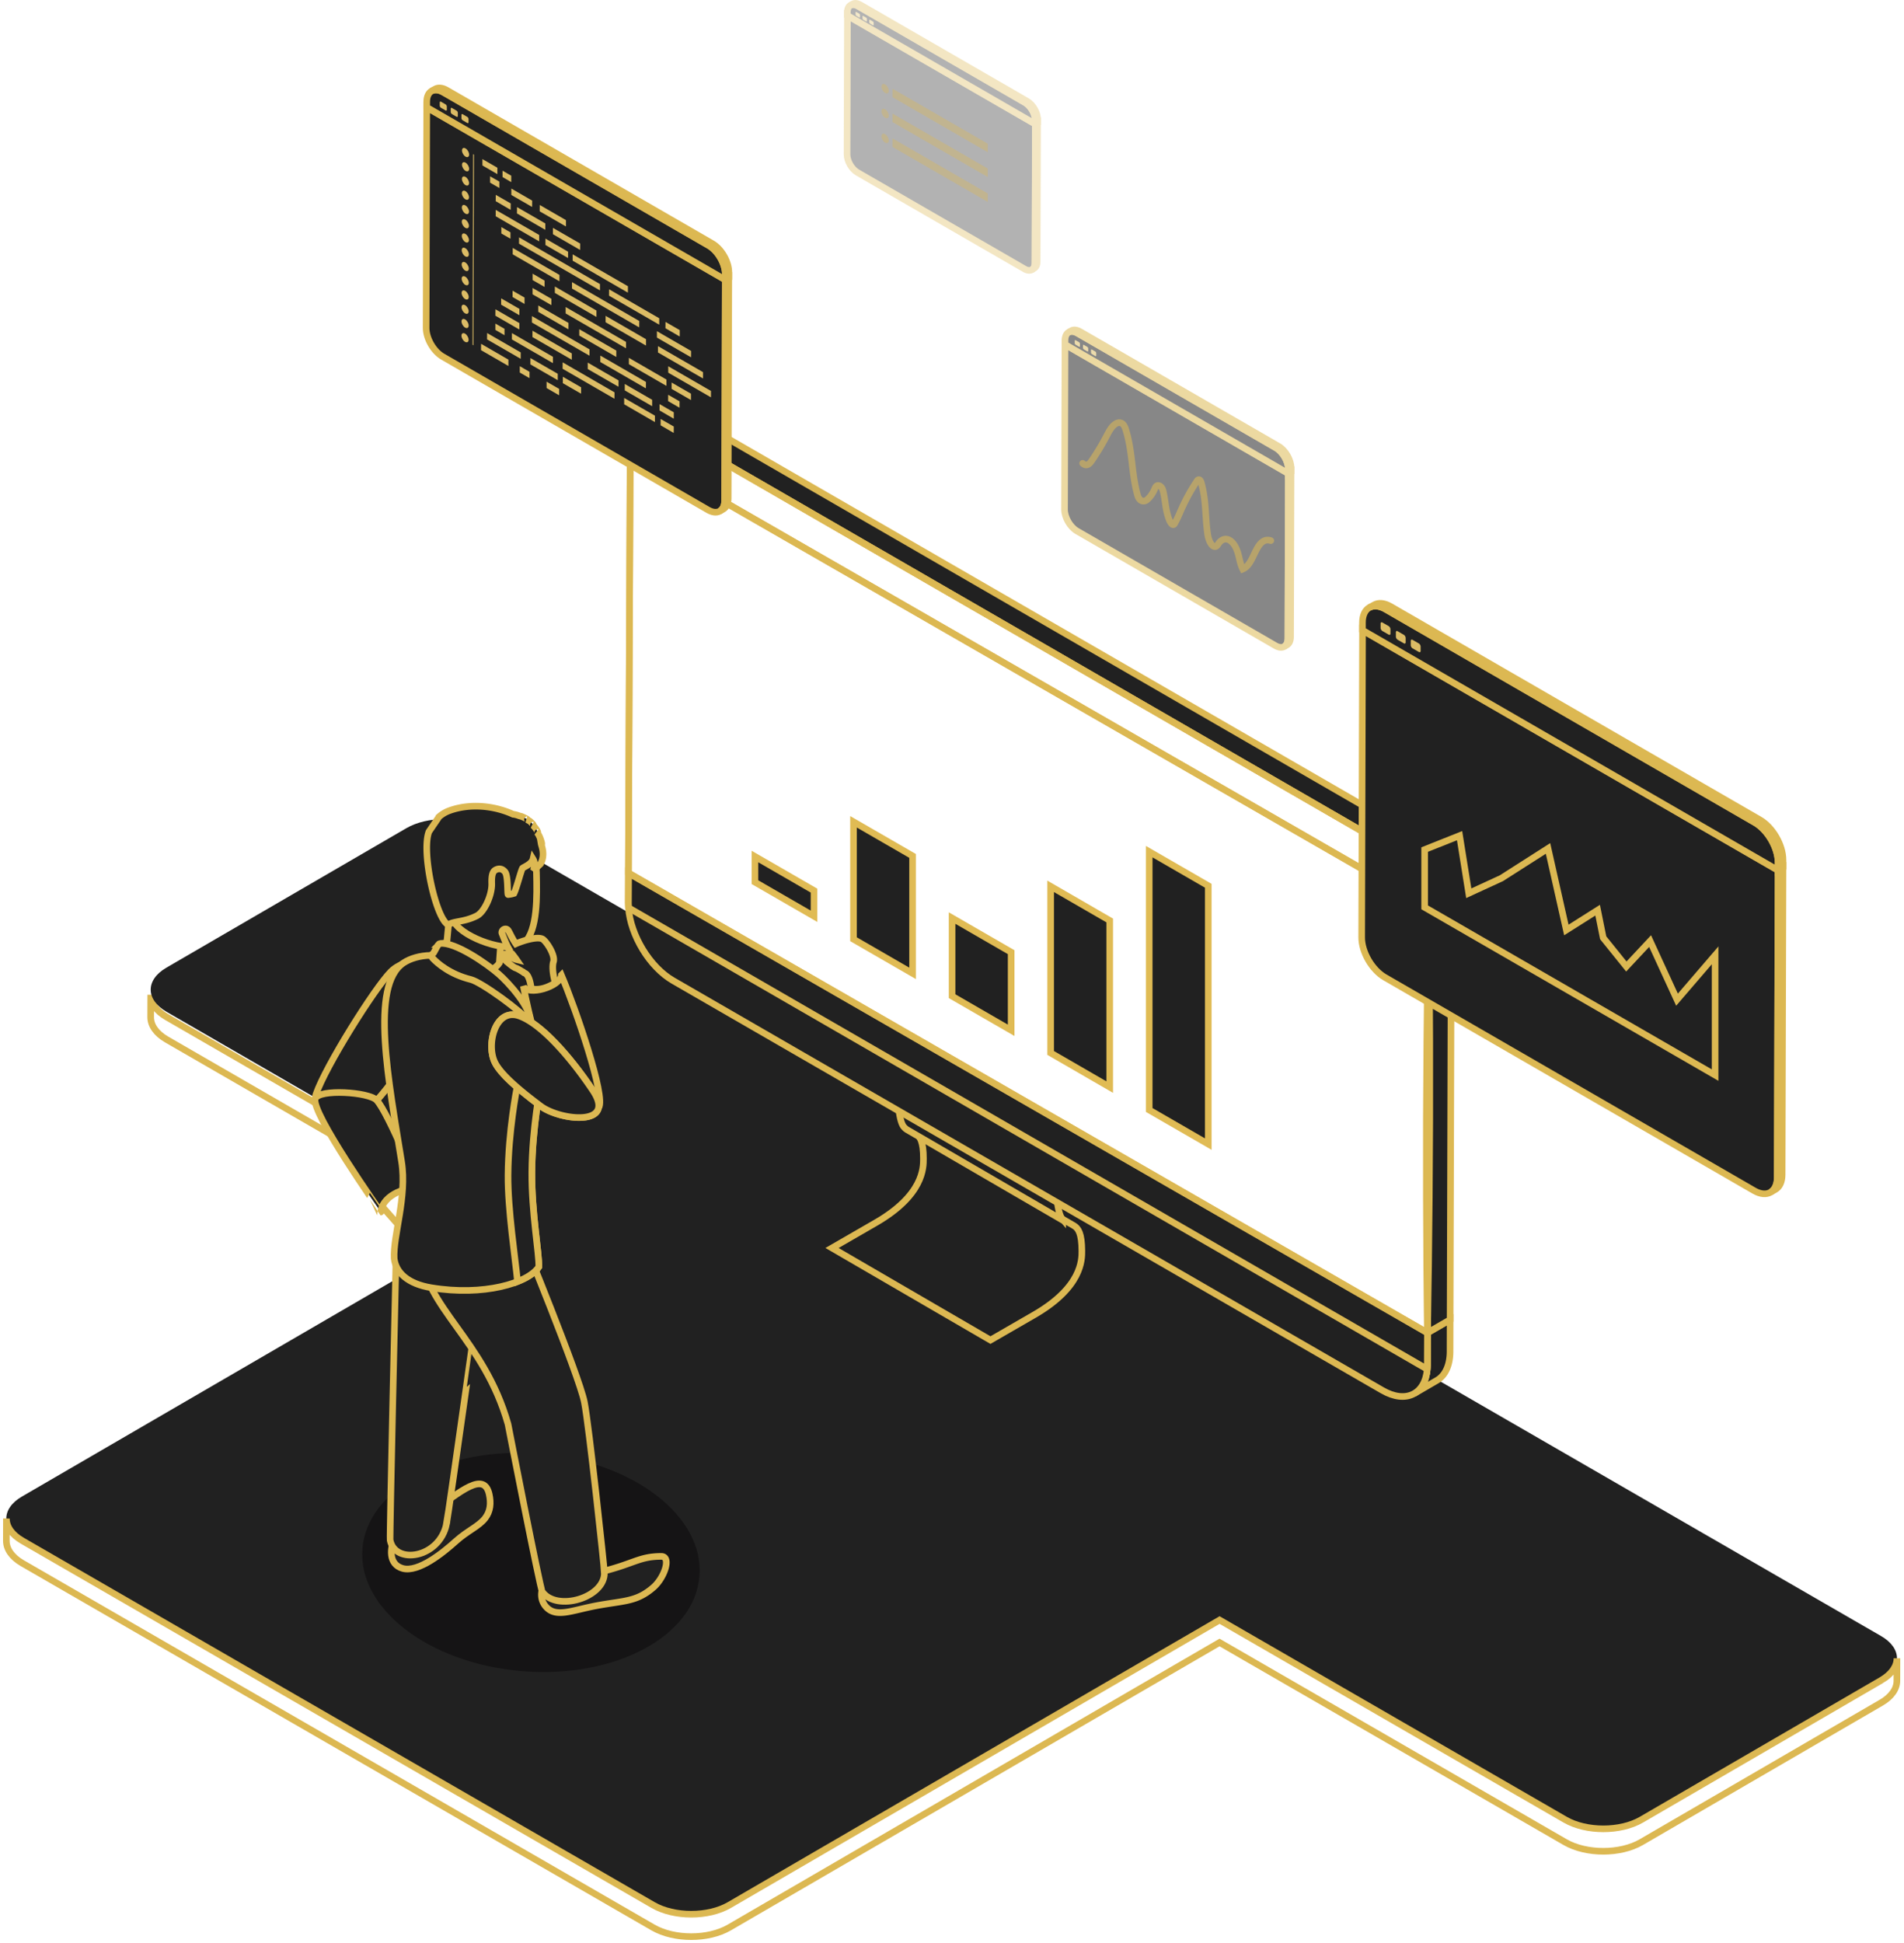
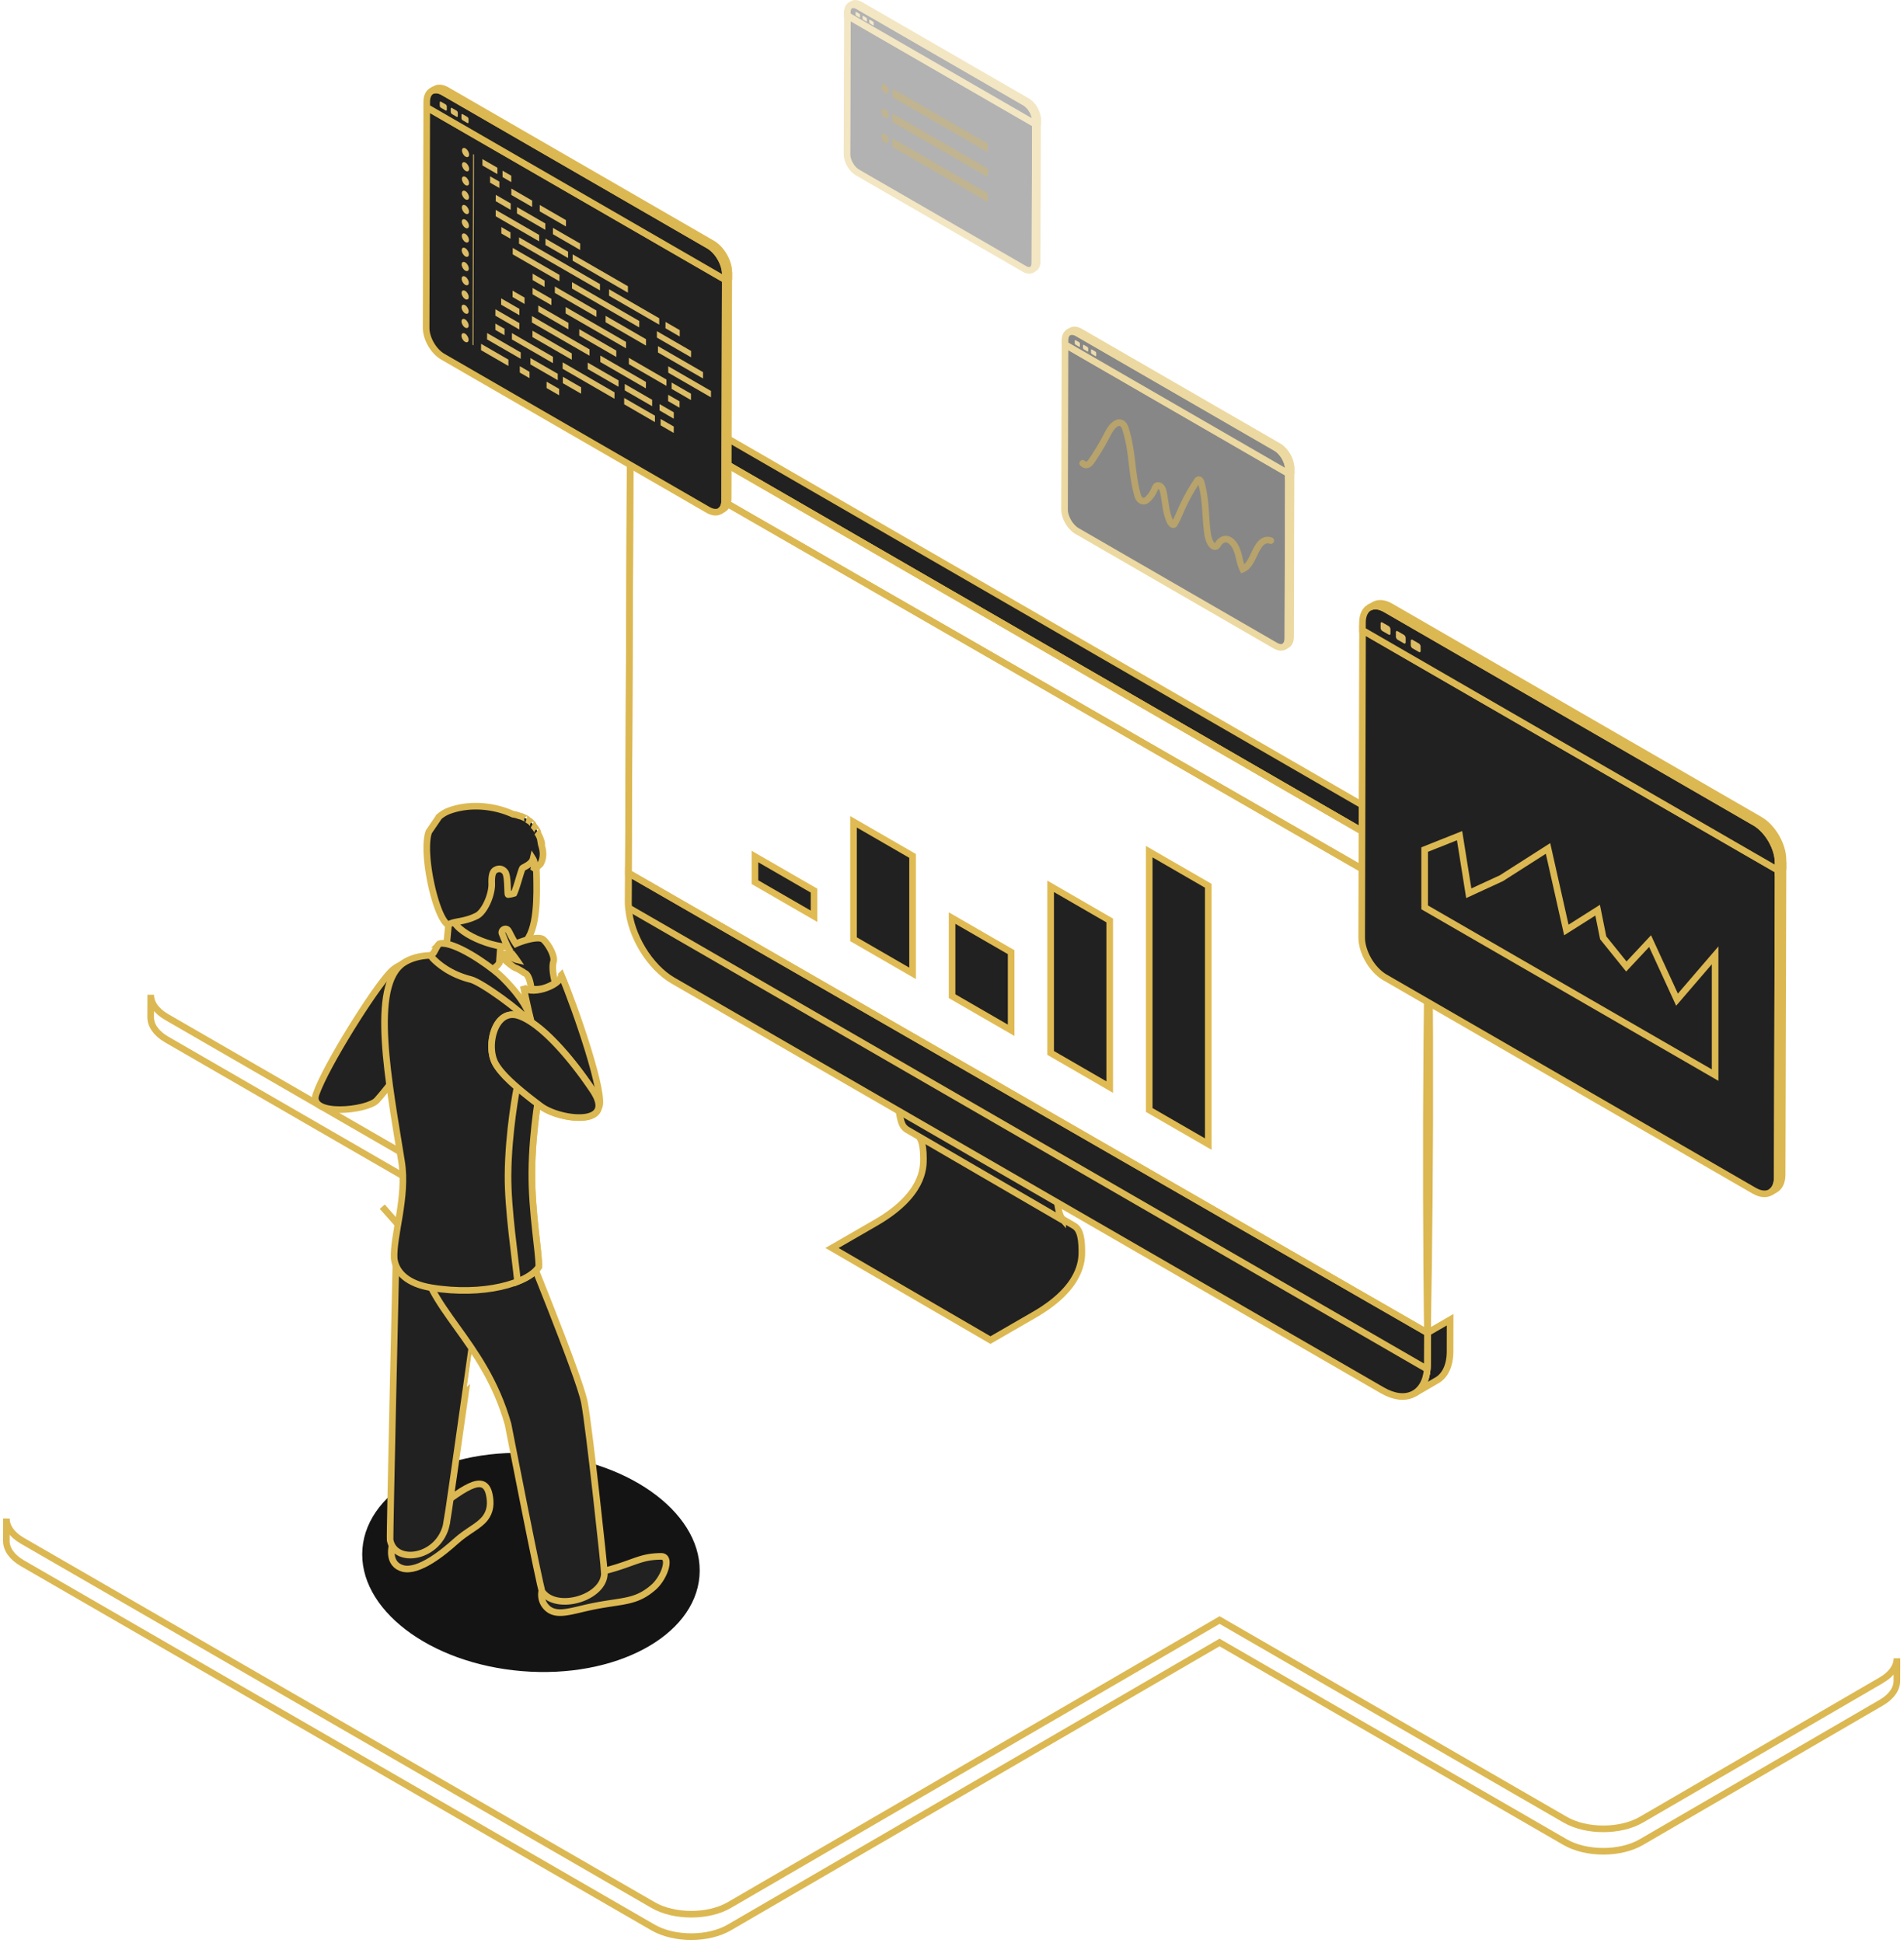
<svg xmlns="http://www.w3.org/2000/svg" width="302" height="308">
  <g fill="none" fill-rule="evenodd">
    <path d="M26.428 161.234c-1.679-.976-2.529-2.245-2.518-3.525l-.01 3.557c0 1.27.839 2.55 2.517 3.525l54.822 31.655.01-3.557-54.821-31.655z" stroke="#DCB852" stroke-width="1.049" />
-     <path d="M298.366 259.378L76.528 131.3c-3.347-1.93-8.75-1.93-12.076 0l-38.066 22.117c-3.326 1.93-3.305 5.068.042 6.999L81.25 192.07 3.48 237.26c-3.326 1.93-3.305 5.067.042 6.998l100.065 57.77c3.347 1.93 8.75 1.93 12.076 0l77.769-45.19 54.822 31.655c3.347 1.93 8.75 1.93 12.076 0l38.066-22.117c3.326-1.93 3.316-5.068-.031-6.999z" fill="#212121" fill-rule="nonzero" />
    <path d="M298.408 266.377l-38.066 22.117c-3.326 1.93-8.73 1.93-12.077 0l-54.822-31.655-77.768 45.19c-3.326 1.93-8.73 1.93-12.077 0L3.534 244.26c-1.69-.976-2.529-2.245-2.518-3.525l-.01 3.557c0 1.27.839 2.55 2.517 3.525l100.065 57.77c3.347 1.93 8.75 1.93 12.076 0l77.769-45.19 54.822 31.655c3.347 1.93 8.75 1.93 12.076 0l38.066-22.117c1.647-.955 2.476-2.214 2.476-3.473l.01-3.557c0 1.259-.828 2.507-2.475 3.473z" stroke="#DCB852" stroke-width="1.049" />
    <g fill="#212121" fill-rule="nonzero" stroke="#DCB852" stroke-width="1.049">
      <path d="M171.598 198.314c-.01-2.77-.566-3.589-1.27-3.998L145.2 179.711c.703.41 1.27 1.227 1.27 3.997 0 1.427.02 5.76-7.555 10.136l-6.946 4.008 25.13 14.605 6.945-4.008c7.575-4.375 7.565-8.708 7.554-10.135z" />
      <path d="M168.556 193.33c-.22-.252-.913-1.007-1.06-5.76a50.383 50.383 0 01-.021-2.162c0-.65.01-1.206.021-1.605l-25.129-14.605a73.53 73.53 0 000 3.766c.147 4.753.829 5.509 1.06 5.76.084.085.157.158.241.231.084.063.168.126.262.179l25.13 14.605a2.01 2.01 0 01-.504-.41zm54.528-61.642L110.597 66.741c-1.983-1.144-3.778-1.249-5.079-.493l-3.588 2.088c1.301-.756 3.095-.65 5.078.493l112.487 64.947c3.253 1.878 5.981 5.96 6.83 9.884l3.59-2.078c-.84-3.924-3.568-8.016-6.831-9.894zm3.336 79.615l-.01 5.047c0 .252-.01.482-.032.713-.157 1.868-.912 3.2-2.046 3.861l3.589-2.088c1.143-.66 1.888-1.993 2.046-3.86a8.36 8.36 0 00.031-.714l.01-5.036-3.588 2.077z" />
-       <path d="M230.198 143.995c0-.787-.095-1.594-.273-2.413l-3.589 2.078c.179.828.273 1.636.273 2.423l-.189 65.22 3.589-2.077.189-65.23z" />
    </g>
    <path d="M219.495 133.776L107.008 68.829c-3.347-1.93-6.159-.902-6.935 2.224l126.263 72.628c-.839-3.925-3.577-8.027-6.84-9.905z" stroke="#DCB852" stroke-width="1.049" />
    <path d="M99.653 143.166c0 .252.01.494.032.745.314 4.365 3.357 9.412 7.082 11.563l112.487 64.947c3.725 2.15 6.789.64 7.124-3.358.021-.23.032-.472.032-.713l.01-5.047-126.746-72.91-.02 4.773z" stroke="#DCB852" stroke-width="1.049" fill="#212121" fill-rule="nonzero" />
    <path d="M226.336 143.68L100.073 71.054a7.16 7.16 0 00-.115.514l-.284 66.836 126.746 72.91.19-65.22c0-.786-.106-1.594-.274-2.412z" stroke="#DCB852" stroke-width="1.049" />
    <path d="M99.653 143.166l.305-71.599c.587-3.525 3.525-4.773 7.05-2.738l112.487 64.947c3.935 2.277 7.114 7.785 7.104 12.307l-.2 70.267c0 .252-.01.482-.031.713L99.685 143.911a8.843 8.843 0 01-.032-.745z" stroke="#DCB852" stroke-width="1.049" />
    <path d="M226.326 143.66s.063.251.157.745c.084.482.19 1.217.168 2.14.021 1.847.042 4.49.074 7.67.01 3.168.031 6.872.052 10.838v12.423c-.02 4.228-.052 8.457-.073 12.423-.042 3.966-.084 7.67-.116 10.838a1703.07 1703.07 0 00-.115 7.67 1105.81 1105.81 0 00-.063 2.906s-.01-1.06-.042-2.906c-.021-1.847-.042-4.49-.074-7.67-.01-3.168-.031-6.872-.052-10.838v-12.423c.02-4.228.052-8.457.073-12.423.042-3.966.084-7.67.116-10.838.052-3.169.094-5.813.115-7.67a13.227 13.227 0 00-.094-2.14c-.063-.494-.126-.745-.126-.745z" stroke="#DCB852" stroke-width="1.049" />
    <g fill-rule="nonzero">
      <path d="M282.04 136.756v1.227l-65.923-38.066-.136 48.684c-.01 2.33 1.636 5.163 3.661 6.338l58.578 33.827c2.025 1.175 3.683.23 3.683-2.099l.137-48.684v-1.227z" stroke="#DCB852" stroke-width="1.049" fill="#212121" />
      <path d="M219.79 96.591c-2.026-1.175-3.673-.23-3.684 2.099v1.227l65.923 38.066v-1.227c.01-2.33-1.637-5.162-3.662-6.338L219.79 96.591z" stroke="#DCB852" stroke-width="1.049" fill="#212121" />
      <path d="M224.05 101.439c-.158-.084-.284-.01-.284.157v.703c0 .179.126.388.273.483l1.007.577c.157.084.283.02.283-.157v-.703a.637.637 0 00-.273-.483l-1.007-.577zm-2.362-1.364c-.157-.095-.283-.01-.283.157v.703c0 .179.126.388.273.483l.997.577c.157.084.283.02.283-.157v-.703a.637.637 0 00-.273-.483l-.997-.577zm-2.423-1.385c-.158-.084-.284-.01-.284.157v.703c0 .179.126.388.273.483l1.007.577c.158.094.284.021.284-.157v-.703a.637.637 0 00-.273-.483l-1.007-.577z" fill="#DCBC65" />
      <path d="M217.953 95.899c.672-.388 1.595-.336 2.613.252l58.578 33.827c2.025 1.175 3.662 4.008 3.662 6.337v1.228l-.777.44v-1.227c.01-2.33-1.637-5.162-3.662-6.338L219.79 96.591c-1.018-.587-1.94-.64-2.612-.251l.776-.441z" stroke="#DCB852" stroke-width="1.049" fill="#212121" />
      <path d="M281.893 186.667l.136-48.684.777-.44-.137 48.684c0 1.154-.409 1.972-1.07 2.35l-.776.44c.66-.377 1.07-1.196 1.07-2.35z" stroke="#DCB852" stroke-width="1.049" fill="#212121" />
    </g>
    <g fill-rule="nonzero">
      <path d="M115.045 43.48v.881L67.683 17.018 67.59 51.99c0 1.679 1.175 3.714 2.634 4.554l42.084 24.3c1.458.839 2.644.167 2.644-1.511l.094-34.97v-.882z" stroke="#DCB852" stroke-width="1.049" fill="#212121" />
      <path d="M70.327 14.626c-1.458-.84-2.644-.168-2.644 1.511v.881l47.362 27.343v-.881c0-1.679-1.175-3.714-2.633-4.554l-42.085-24.3z" stroke="#DCB852" stroke-width="1.049" fill="#212121" />
      <path d="M73.391 18.11c-.115-.063-.2-.01-.2.115v.504a.43.43 0 00.2.346l.724.42c.105.063.2.01.2-.116v-.503a.458.458 0 00-.2-.347l-.724-.42zm-1.7-.987c-.115-.063-.199-.01-.199.116v.503a.43.43 0 00.2.347l.723.42c.116.062.2.01.2-.116v-.504a.43.43 0 00-.2-.346l-.724-.42zm-1.741-.996c-.105-.063-.2-.01-.2.115v.504c0 .126.095.283.2.346l.724.42c.115.062.199.01.199-.116v-.504a.43.43 0 00-.2-.346l-.723-.42z" fill="#DCBC65" />
      <path d="M69.005 14.123c.483-.284 1.144-.242 1.879.188l42.084 24.3c1.458.84 2.633 2.875 2.633 4.554v.881l-.556.315v-.881c0-1.679-1.175-3.714-2.633-4.554l-42.085-24.3c-.734-.42-1.395-.461-1.878-.189l.556-.314z" stroke="#DCB852" stroke-width="1.049" fill="#212121" />
      <path d="M114.94 79.332l.095-34.97.556-.316-.095 34.971c0 .829-.293 1.416-.765 1.69l-.557.314c.473-.273.766-.86.766-1.69z" stroke="#DCB852" stroke-width="1.049" fill="#212121" />
      <path d="M73.842 23.534c.315.178.567.62.567.976 0 .357-.252.503-.567.325-.314-.178-.566-.619-.566-.976 0-.367.252-.514.566-.325zm0 2.256c.315.178.567.619.567.976 0 .356-.252.503-.567.325-.314-.178-.566-.62-.566-.976 0-.367.252-.503.566-.325zm-.01 2.256c.315.178.566.619.566.976 0 .356-.251.503-.566.325-.315-.179-.567-.62-.567-.976 0-.357.252-.504.567-.325zm-.011 2.256c.315.178.567.619.567.975 0 .357-.252.504-.567.326-.314-.179-.566-.62-.566-.976 0-.357.262-.504.566-.325zm0 2.266c.315.178.567.619.567.976 0 .356-.252.503-.567.325-.314-.178-.566-.62-.566-.976 0-.367.252-.514.566-.325zm-.011 2.256c.316.178.567.619.567.975 0 .357-.251.504-.566.326-.315-.179-.567-.62-.567-.976 0-.357.252-.504.567-.325zm0 2.256c.316.178.567.619.567.975 0 .357-.251.504-.566.326-.315-.179-.567-.62-.567-.976 0-.357.252-.504.567-.325zm-.01 2.266c.315.178.567.619.567.976 0 .356-.252.503-.567.325-.314-.178-.566-.62-.566-.976 0-.367.252-.514.566-.325zm-.01 2.256c.315.178.566.619.566.975 0 .357-.251.504-.566.326-.315-.179-.567-.62-.567-.976 0-.367.263-.504.567-.325zm0 2.256c.315.178.566.619.566.975 0 .357-.251.504-.566.326-.315-.179-.567-.62-.567-.976 0-.357.252-.504.567-.325zm-.01 2.255c.314.179.566.62.566.976 0 .357-.252.504-.567.325-.314-.178-.566-.619-.566-.975 0-.357.252-.504.566-.326zm-.011 2.267c.315.178.566.619.566.975 0 .357-.251.504-.566.326-.315-.179-.567-.62-.567-.976.01-.367.263-.504.567-.325zm0 2.255c.315.179.566.62.566.976 0 .357-.251.504-.566.326-.315-.179-.567-.62-.567-.976 0-.357.252-.504.567-.326zm-.011 2.256c.315.179.567.62.567.976 0 .357-.252.504-.567.325-.314-.178-.566-.619-.566-.975 0-.357.262-.504.566-.326zm1.417-28.371l-.084 30.218-.063-.032-.073-.041.083-30.229zm3.715 2.067v1.018l-2.372-1.374v-1.008zm2.202 1.27v1.018l-1.384-.808v-1.008zm-1.888.933v1.018l-1.469-.85v-1.007zm5.204 3.012l-.01 1.007-3.295-1.899v-1.018zm-3.441 5.036v1.007l-1.448-.828v-1.018zm7.774 6.747l-.01 1.007-7.408-4.27v-1.018zm-2.361.902v1.007l-1.899-1.09v-1.019zm4.313 11.541v1.008l-6.243-3.6.01-1.006zm-2.224 3.232v1.018l-4.344-2.508v-1.007zm-.766-2.696v1.007l-6.506-3.756v-1.008zm5.802-1.176v1.008l-9.139-5.267.01-1.018zm12.202 4.785v1.007l-5.96-3.441V56.73zm-7.597.137l-.01 1.007-4.879-2.812v-1.018zm5.772 5.592v1.017l-4.88-2.822V63.09zm-.442-2.518V64.4l-4.343-2.507v-1.018zm-5.97-1.186l-.01 1.018-8.226-4.753.01-1.018zm4.985-1.648l-.01 1.018-7.23-4.176.01-1.017zm-4.701-4.973v1.018l-5.876-3.4v-1.007zm-7.586-4.385l-.01 1.017-4.785-2.77v-1.007zm9.128 3.011v1.018l-9.579-5.53v-1.018zm-4.69-4.973v1.017l-6.6-3.808V45.42zm-7.145-1.858v1.008l-2.99-1.721v-1.007zm7.702-2.339v1.007L82.32 38.632l.01-1.007zm7.302 8.74v1.017l-6.41-3.703v-1.018zm-1.07-2.886l-.01 1.018-10.66-6.159v-1.018zM99.6 45.379l-.01 1.018-8.76-5.068v-1.007zm4.964 5.078v1.018L96.6 46.879l.01-1.017zM85.52 37.247v1.018l-6.893-3.976V33.27zm.976-1.825v1.018l-4.501-2.603.01-1.007zm3.274-.525v1.007l-4.166-2.402.01-1.008zm-8.761-2.644l-.011 1.018-2.371-1.375.01-1.007zm9.096 7.649v1.007l-3.588-2.067v-1.018zm1.92-1.291l-.01 1.018-4.312-2.497v-1.007zm14.847 26.756v1.017l-2.256-1.311v-1.007zm.913-1.742v1.018l-1.815-1.05.01-1.007zm4.984-1.647v1.017l-6.778-3.913v-1.018zm-1.259-2.98v1.007l-7.146-4.123v-1.008zm-1.89-3.358l-.01 1.008-5.414-3.127v-1.018zm-1.804-3.305v1.018l-2.266-1.312.01-1.007zm-25.433-1.112l-.01 1.018-3.799-2.193.01-1.018zm0-2.256v1.007l-2.896-1.668V47.3zm.818-1.794v1.018l-1.899-1.102v-1.007zM109.6 62.418v1.008l-3.074-1.774v-1.007zm-2.728 5.204l-.01 1.018-2.078-1.206v-1.008zM82.593 55.871v1.018l-5.34-3.085.01-1.007zm-2.571-3.746v1.018l-1.448-.84v-1.006zm12.15 9.275v1.018l-2.896-1.668v-1.018zm-11.531-4.385v1.007l-4.343-2.508.01-1.007zm3.347 1.93v1.008l-1.542-.892v-1.008zm4.701 2.707v1.018l-1.994-1.154v-1.007z" fill="#DCBC65" />
    </g>
    <g opacity=".54" fill-rule="nonzero">
      <path d="M204.355 74.4v.661l-35.432-20.46-.074 26.168c0 1.249.882 2.78 1.963 3.41l31.487 18.183c1.09.63 1.972.126 1.983-1.122l.073-26.168V74.4z" stroke="#DCB852" stroke-width="1.049" fill="#212121" />
      <path d="M170.906 52.818c-1.091-.63-1.973-.126-1.983 1.133v.661l35.432 20.46v-.661c0-1.249-.881-2.78-1.972-3.41l-31.477-18.183z" stroke="#DCB852" stroke-width="1.049" fill="#212121" />
      <path d="M173.193 55.42c-.084-.053-.147-.01-.147.084v.378c0 .094.063.21.147.251l.535.315c.084.053.147.01.147-.084v-.377a.339.339 0 00-.147-.263l-.535-.304zm-1.269-.735c-.084-.052-.147-.01-.147.084v.378c0 .095.063.21.147.252l.535.315c.084.052.147.01.147-.084v-.378a.339.339 0 00-.147-.262l-.535-.305zm-1.312-.745c-.084-.041-.147-.01-.147.084v.378c0 .095.063.21.147.252l.535.315c.084.052.147.01.147-.084v-.378a.339.339 0 00-.147-.262l-.535-.304z" fill="#DCBC65" />
      <path d="M169.91 52.44c.356-.21.86-.178 1.405.137l31.487 18.183c1.092.63 1.973 2.15 1.973 3.41v.66l-.42.242v-.661c0-1.249-.881-2.78-1.972-3.41l-31.488-18.183c-.545-.315-1.049-.346-1.406-.137l.42-.24z" stroke="#DCB852" stroke-width="1.049" fill="#212121" />
      <path d="M204.282 101.229l.073-26.168.42-.24-.074 26.167c0 .619-.22 1.06-.577 1.27l-.42.24c.357-.21.578-.65.578-1.269z" stroke="#DCB852" stroke-width="1.049" fill="#212121" />
    </g>
    <g opacity=".35" fill-rule="nonzero">
      <path d="M164.222 19.117v.556L134.414 2.466l-.063 22.012c0 1.05.734 2.34 1.658 2.865l26.493 15.297c.912.525 1.668.105 1.668-.944l.063-22.013-.01-.566z" stroke="#DCB852" stroke-width="1.049" fill="#212121" />
      <path d="M136.072.955c-.913-.525-1.658-.105-1.669.944v.556l29.809 17.207v-.556c0-1.049-.735-2.34-1.658-2.864L136.072.955z" stroke="#DCB852" stroke-width="1.049" fill="#212121" />
      <path d="M138.002 3.137c-.073-.042-.126-.01-.126.074v.314a.27.27 0 00.126.22l.451.263c.074.042.126.01.126-.073V3.62a.27.27 0 00-.126-.22l-.45-.263zm-1.07-.608c-.073-.042-.126-.01-.126.073v.315a.27.27 0 00.126.22l.451.262c.074.042.126.011.126-.073v-.315a.27.27 0 00-.126-.22l-.45-.262zM135.83 1.9c-.073-.043-.125-.011-.125.073v.314a.27.27 0 00.125.22l.452.263c.073.042.126.01.126-.073v-.315a.27.27 0 00-.126-.22l-.452-.263z" fill="#DCBC65" />
      <path d="M135.243.64c.304-.178.724-.147 1.185.115l26.493 15.298c.913.525 1.658 1.815 1.658 2.864v.557l-.346.199v-.556c0-1.05-.735-2.34-1.658-2.865L136.082.955c-.461-.263-.881-.294-1.185-.116l.346-.199z" stroke="#DCB852" stroke-width="1.049" fill="#212121" />
      <path d="M164.16 41.686l.062-22.013.347-.2-.063 22.013c0 .525-.19.892-.483 1.06l-.346.2c.294-.169.482-.536.482-1.06z" stroke="#DCB852" stroke-width="1.049" fill="#212121" />
    </g>
    <g transform="translate(49.322 127.655)" fill-rule="nonzero">
      <path d="M.797 45.834c1.532-4.48 9.276-16.788 11.846-19.411 1.553-1.595 4.187-2.057 6.453-1.217 2.99 1.102 2.623 6.033.724 8.593 0 0-5.792 9.034-9.38 13-1.5 1.626-10.87 2.612-9.643-.965z" stroke="#DCB852" stroke-width="1.049" fill="#212121" />
-       <path d="M.682 46.526c.567-1.574 8.54-1.07 9.747.252 1.9 2.077 6.694 14.007 6.694 14.007-1.427-.399-5.728.766-6.043 3.704.01 0-11.164-15.823-10.398-17.963z" stroke="#DCB852" stroke-width="1.049" fill="#212121" />
      <ellipse fill="#151415" transform="rotate(-85.296 34.895 120.05)" cx="34.895" cy="120.05" rx="17.291" ry="26.817" />
      <path d="M39.724 26.937c2.224 5.246 7.103 19.38 5.917 20.995-1.983 2.686-6.358 1.374-7.355-1.595-1.437-4.26-3.83-13.409-4.595-17.669.598 1.648 5.907.116 6.033-1.731zM14.542 121c2.529.703 6.526-2.592 8.436-4.312 1.847-1.669 3.63-2.34 4.648-3.652.85-1.101.955-2.392.65-3.787-.818-3.683-4.48-.525-9.117 2.843-2.98 2.161-4.942 2.34-5.865 4.123-.766 1.47-1.04 4.145 1.248 4.785z" stroke="#DCB852" stroke-width="1.049" fill="#212121" />
      <path d="M21.499 113.97c-1.134 5.425-8.174 6.484-8.94 2.55-.094-.493.924-44.215.924-44.215l14.185-1.573c-.01 0-5.802 41.486-6.17 43.238zm-.032-91.314c-.545 4.313 6.6 5.11 8.404 2.371l.577-8.079-8.362-.818-.619 6.526z" stroke="#DCB852" stroke-width="1.049" fill="#212121" />
      <path d="M20.743 11.86c-.02 2.518 1.05 5.76 2.413 7.26 2.214 2.424 8.877 4.47 10.692 2.718 2.13-2.046 2.004-7.418 1.92-11.153-.126-5.645-3.053-10.251-9.286-9.58-4.155.451-5.697 5.11-5.739 10.755z" stroke="#DCB852" stroke-width="1.049" fill="#212121" />
      <path d="M20.313 1.84a5.17 5.17 0 011.616-.966c3.315-1.217 7.197-.787 10.135.567.315.031.63.115.955.241.136.032.273.074.399.105 0 0 1.185.514.87.504.147.084.284.157.43.241 0 0 .83.745.452.62.367.272 1.154 1.479.63 1.111.482.43 1.038 2.277.713 1.878.052.305.703 1.742-.105 3.17l-1.144 1.07c.263-.651.252-1.386-.042-1.858-.199.85-1.584 1.322-1.678 1.48-.242.43-.955 3.22-1.343 3.976-.4.126-.504.137-.924.189-.157.021.021-2.948-.493-3.588-.346-.441-.892-.682-1.563-.284-.504.305-.577 1.186-.546 2.13.053 1.836-1.175 4.501-2.35 5.1-2.056 1.06-3.85.818-4.522 1.458C19.83 18.103 17.47 7.422 18.708 4.2l1.605-2.36zm16.871 125.13c1.574 1.941 4.092.703 8.006-.042 4.449-.84 6.432-.577 9.128-2.927 1.742-1.511 2.907-4.91 1.238-4.91-3.557.01-4.354 1.216-9.83 2.517-3.579.85-5.793-.23-7.566.703-1.385.735-2.266 3.064-.976 4.659z" stroke="#DCB852" stroke-width="1.049" fill="#212121" />
      <path d="M46.544 121.65c.104 4.008-7.565 6.254-9.853 3.054-.346-.483-5.435-26.577-5.435-26.577-3.819-13.472-13.262-18.487-13.85-27.395l16.022-2.445s9.087 22.107 9.936 26.335c.756 3.83 3.159 26.21 3.18 27.028z" stroke="#DCB852" stroke-width="1.049" fill="#212121" />
      <path d="M14.71 24.985c-5.424 3.557-2.34 19.002-.336 31.54.892 5.603-1.374 11.74-1.175 15.35.273 2.235 2.172 4.019 5.897 4.627 8.268 1.364 15.329-.703 17.05-3.305.084-2.067-1.154-8.624-1.102-15.056.053-6.946 1.385-13.724 1.385-13.724.147-4.606-.178-10.45-4.092-12.874-1.07-.66-1.836-2.046-3.43-3.032-2.372-1.469-3.274-2.382-4.88-3.368-3.179-1.962-7.208-1.542-9.317-.158z" stroke="#DCB852" stroke-width="1.049" fill="#212121" />
      <path d="M32.641 44.931S31.31 51.7 31.256 58.655c-.042 5.372 1.154 13.23 1.511 16.872 1.616-.64 2.791-1.448 3.368-2.32.084-2.066-1.154-8.624-1.101-15.056.052-6.945 1.385-13.723 1.385-13.723.052-1.543.041-3.222-.137-4.869-1.857 1.72-3.588 3.568-3.64 5.372zM20.48 21.922c2.425-.273 7.45 3.252 9.286 4.847 1.49 1.29 5.257 5.362 5.016 7.68-1.26-1.7-7.733-6.39-9.412-6.809-3.315-.818-5.298-2.55-6.085-3.4-.2-.21-.263-.493-.021-.629.335-.178.776-1.637 1.217-1.69z" stroke="#DCB852" stroke-width="1.049" fill="#212121" />
      <path d="M36.419 47.69c-3.81-2.853-6.275-5.078-7.188-6.798-1.51-2.833-.02-8.772 3.736-7.502 3.452 1.164 8.09 6.4 11.709 11.783 3.934 5.833-5.152 4.857-8.257 2.518z" stroke="#DCB852" stroke-width="1.049" fill="#212121" />
      <path d="M36.419 47.69c-3.81-2.853-6.275-5.078-7.188-6.798-1.51-2.833-.02-8.772 3.736-7.502 3.452 1.164 8.09 6.4 11.709 11.783 3.934 5.833-5.152 4.857-8.257 2.518zm2.046-22.872c.325-1.06-1.197-3.368-1.795-3.63-.923-.4-3.22.356-4.176.786-.63-.913-1.007-1.867-1.227-2.15-.42-.515-1.196.03-.944.566.125.252.503 1.416 1.133 2.518.02.032.042.063.063.094 0 .231.147.41.367.536.252.325.504.64.713.944-.482-.116-.944-.472-1.227-.703-.493-.367-.966-.157-1.154.126a.191.191 0 00.063.273c.356.22 1.657 1.479 2.234 1.647.22.063.84.44 1.176.66a.456.456 0 00.21.137c.839.284 1.038 2.476 1.038 2.476 1.301.284 2.56-.178 3.809-.912 0 .01-.65-2.172-.283-3.368zM11.311 63.649l2.476 2.802" stroke="#DCB852" stroke-width="1.049" fill="#212121" />
    </g>
    <path d="M201.564 85.711c-.787-.273-1.385.126-1.804.682-.934 1.228-1.291 3.253-2.644 3.83-.357-.724-.483-1.47-.672-2.214-.189-.735-.514-1.574-1.06-2.088-.86-.819-1.689-.388-2.12.273-.167.251-.356.556-.692.44-.556-.189-.912-1.196-1.017-1.899-.41-2.76-.21-5.32-1.008-8.173-.042-.147-.094-.304-.188-.41-.19-.21-.378-.073-.483.085a29.191 29.191 0 00-2.413 4.333c-.368.818-.714 1.668-1.144 2.424-.052.094-.115.188-.23.188-.232 0-.483-.409-.62-.745-.608-1.51-.608-2.948-.944-4.438-.053-.23-.116-.482-.273-.692-.23-.326-.567-.399-.766-.284-.2.116-.294.378-.399.62a4.466 4.466 0 01-1.143 1.584c-.315.273-.882.388-1.28-.2-.147-.21-.22-.461-.284-.703-.933-3.493-.724-6.715-1.825-10.23a2.49 2.49 0 00-.315-.702c-.325-.43-.755-.441-1.05-.315-.807.346-1.258 1.259-1.71 2.12a37.683 37.683 0 01-2.392 3.955c-.293.43-.787.84-1.364.304" stroke="#E0BB54" stroke-width="1.049" opacity=".54" stroke-linecap="round" />
    <g fill-rule="nonzero">
      <path fill="#212121" d="M119.746 139.861v-4.07l9.38 5.413v4.06z" />
      <path d="M120.27 136.703l8.32 4.806v2.854l-8.32-4.806v-2.854m-1.049-1.825v5.277l10.419 6.012v-5.277l-10.419-6.012z" fill="#E0BB54" />
      <path fill="#212121" d="M135.38 148.895v-18.613l9.38 5.414v18.613z" />
      <path d="M135.904 131.195l8.32 4.805v17.407l-8.32-4.806v-17.406m-1.05-1.815v19.83l10.42 6.012v-19.83l-10.42-6.012z" fill="#E0BB54" />
      <path fill="#212121" d="M151.013 157.929v-12.38l9.38 5.413v12.381z" />
      <path d="M151.537 146.461l8.32 4.805v11.175l-8.32-4.806v-11.174m-1.049-1.826v13.598l10.419 6.012v-13.598l-10.419-6.012z" fill="#E0BB54" />
      <path fill="#212121" d="M166.646 166.931v-26.409l9.38 5.404v26.409z" />
      <path d="M167.17 141.425l8.321 4.805v25.203l-8.32-4.806v-25.202m-1.05-1.815v27.626l10.42 6.022v-27.626l-10.42-6.022z" fill="#E0BB54" />
      <path fill="#212121" d="M182.28 175.976v-40.952l9.37 5.404v40.962z" />
      <path d="M182.804 135.927l8.32 4.805v39.745l-8.32-4.806v-39.744m-1.05-1.815v42.168l10.42 6.012v-42.168l-10.42-6.012z" fill="#E0BB54" />
    </g>
    <path stroke="#DCB852" stroke-width="1.049" fill="#212121" fill-rule="nonzero" d="M245.537 134.51l-7.397 4.722-5.173 2.382-1.458-9.129-5.54 2.204v9.16l46.072 26.597v-18.99l-6.044 7.03-4.27-9.287-3.767 4.03-3.672-4.554-.882-4.375-4.962 3.137z" />
    <path fill="#DCB852" fill-rule="nonzero" opacity=".35" d="M141.56 14.06v1.343l15.108 8.73v-1.354zm-1.165-.672c-.315-.189-.588-.042-.588.336 0 .367.262.829.588 1.007.325.189.587.032.587-.336-.01-.377-.262-.829-.587-1.007zm1.165 4.617v1.343l15.108 8.719v-1.343zm-1.165-.682c-.315-.19-.588-.042-.588.335 0 .368.262.83.588 1.008.325.189.587.031.587-.336-.01-.367-.262-.818-.587-1.007zm1.165 4.617v1.353l15.108 8.719v-1.343zm-1.165-.672c-.315-.19-.588-.042-.588.335 0 .368.262.83.588 1.008.325.189.587.031.587-.336-.01-.367-.262-.818-.587-1.007z" />
  </g>
</svg>